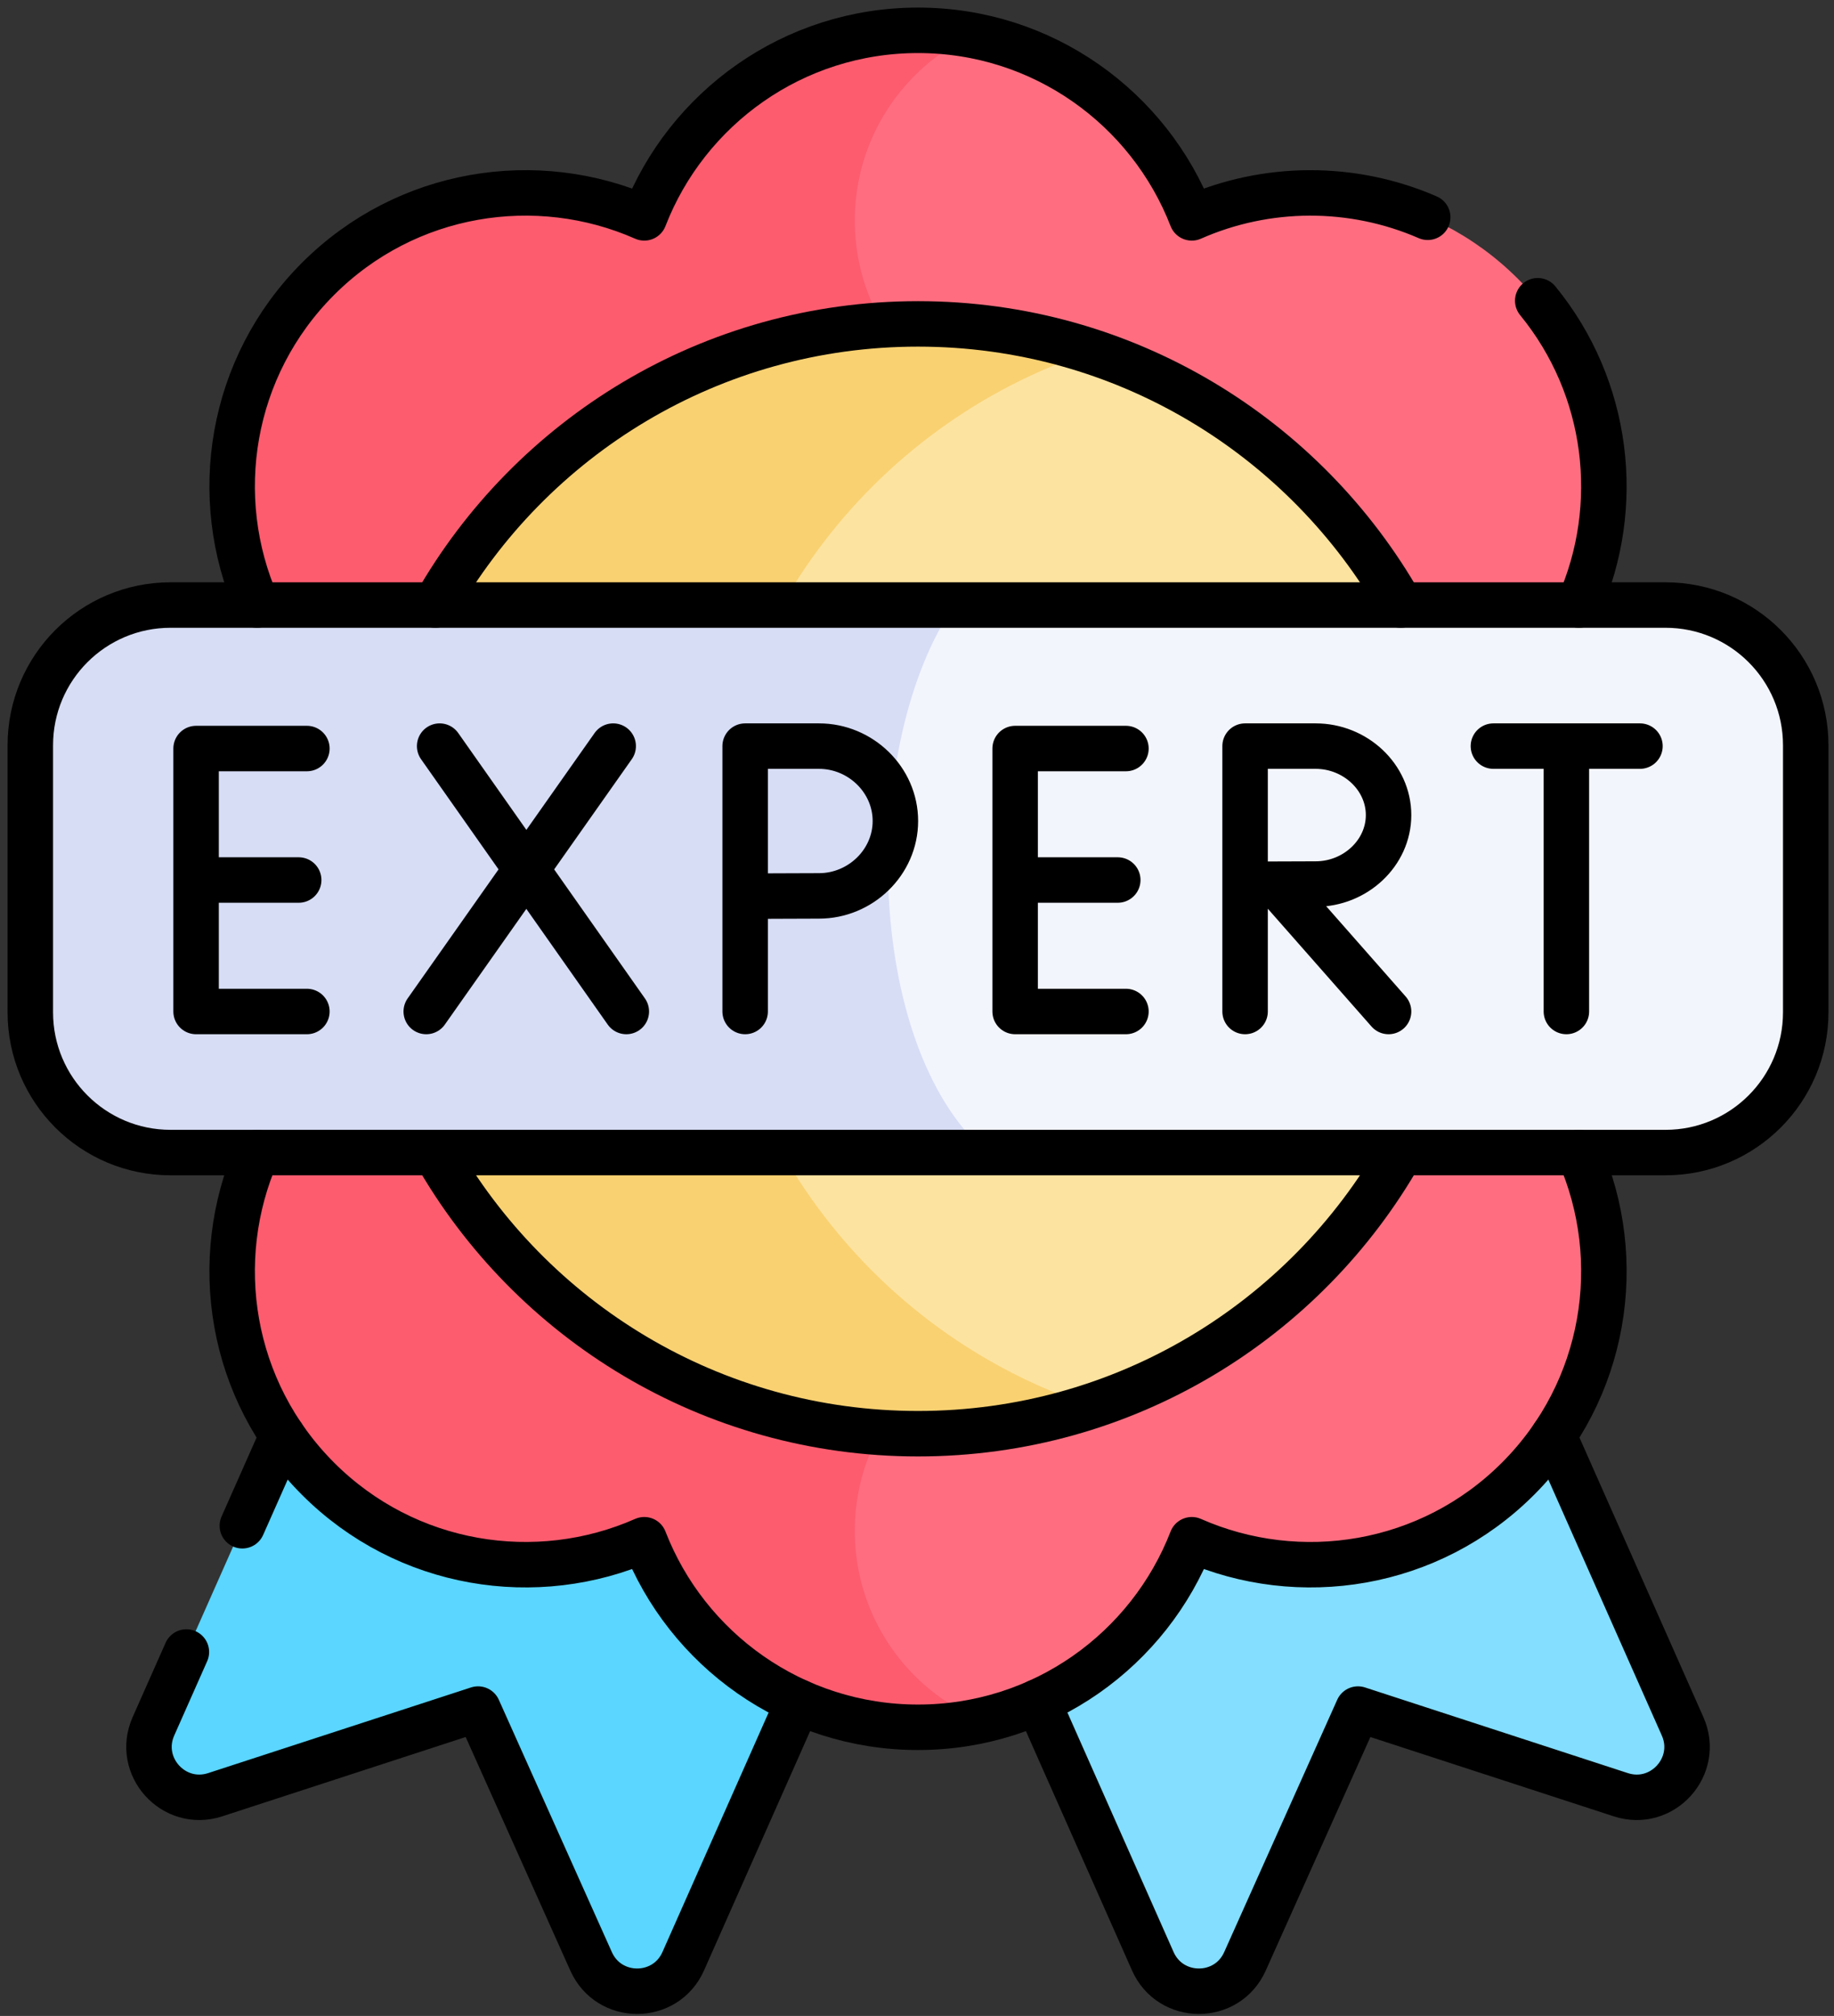
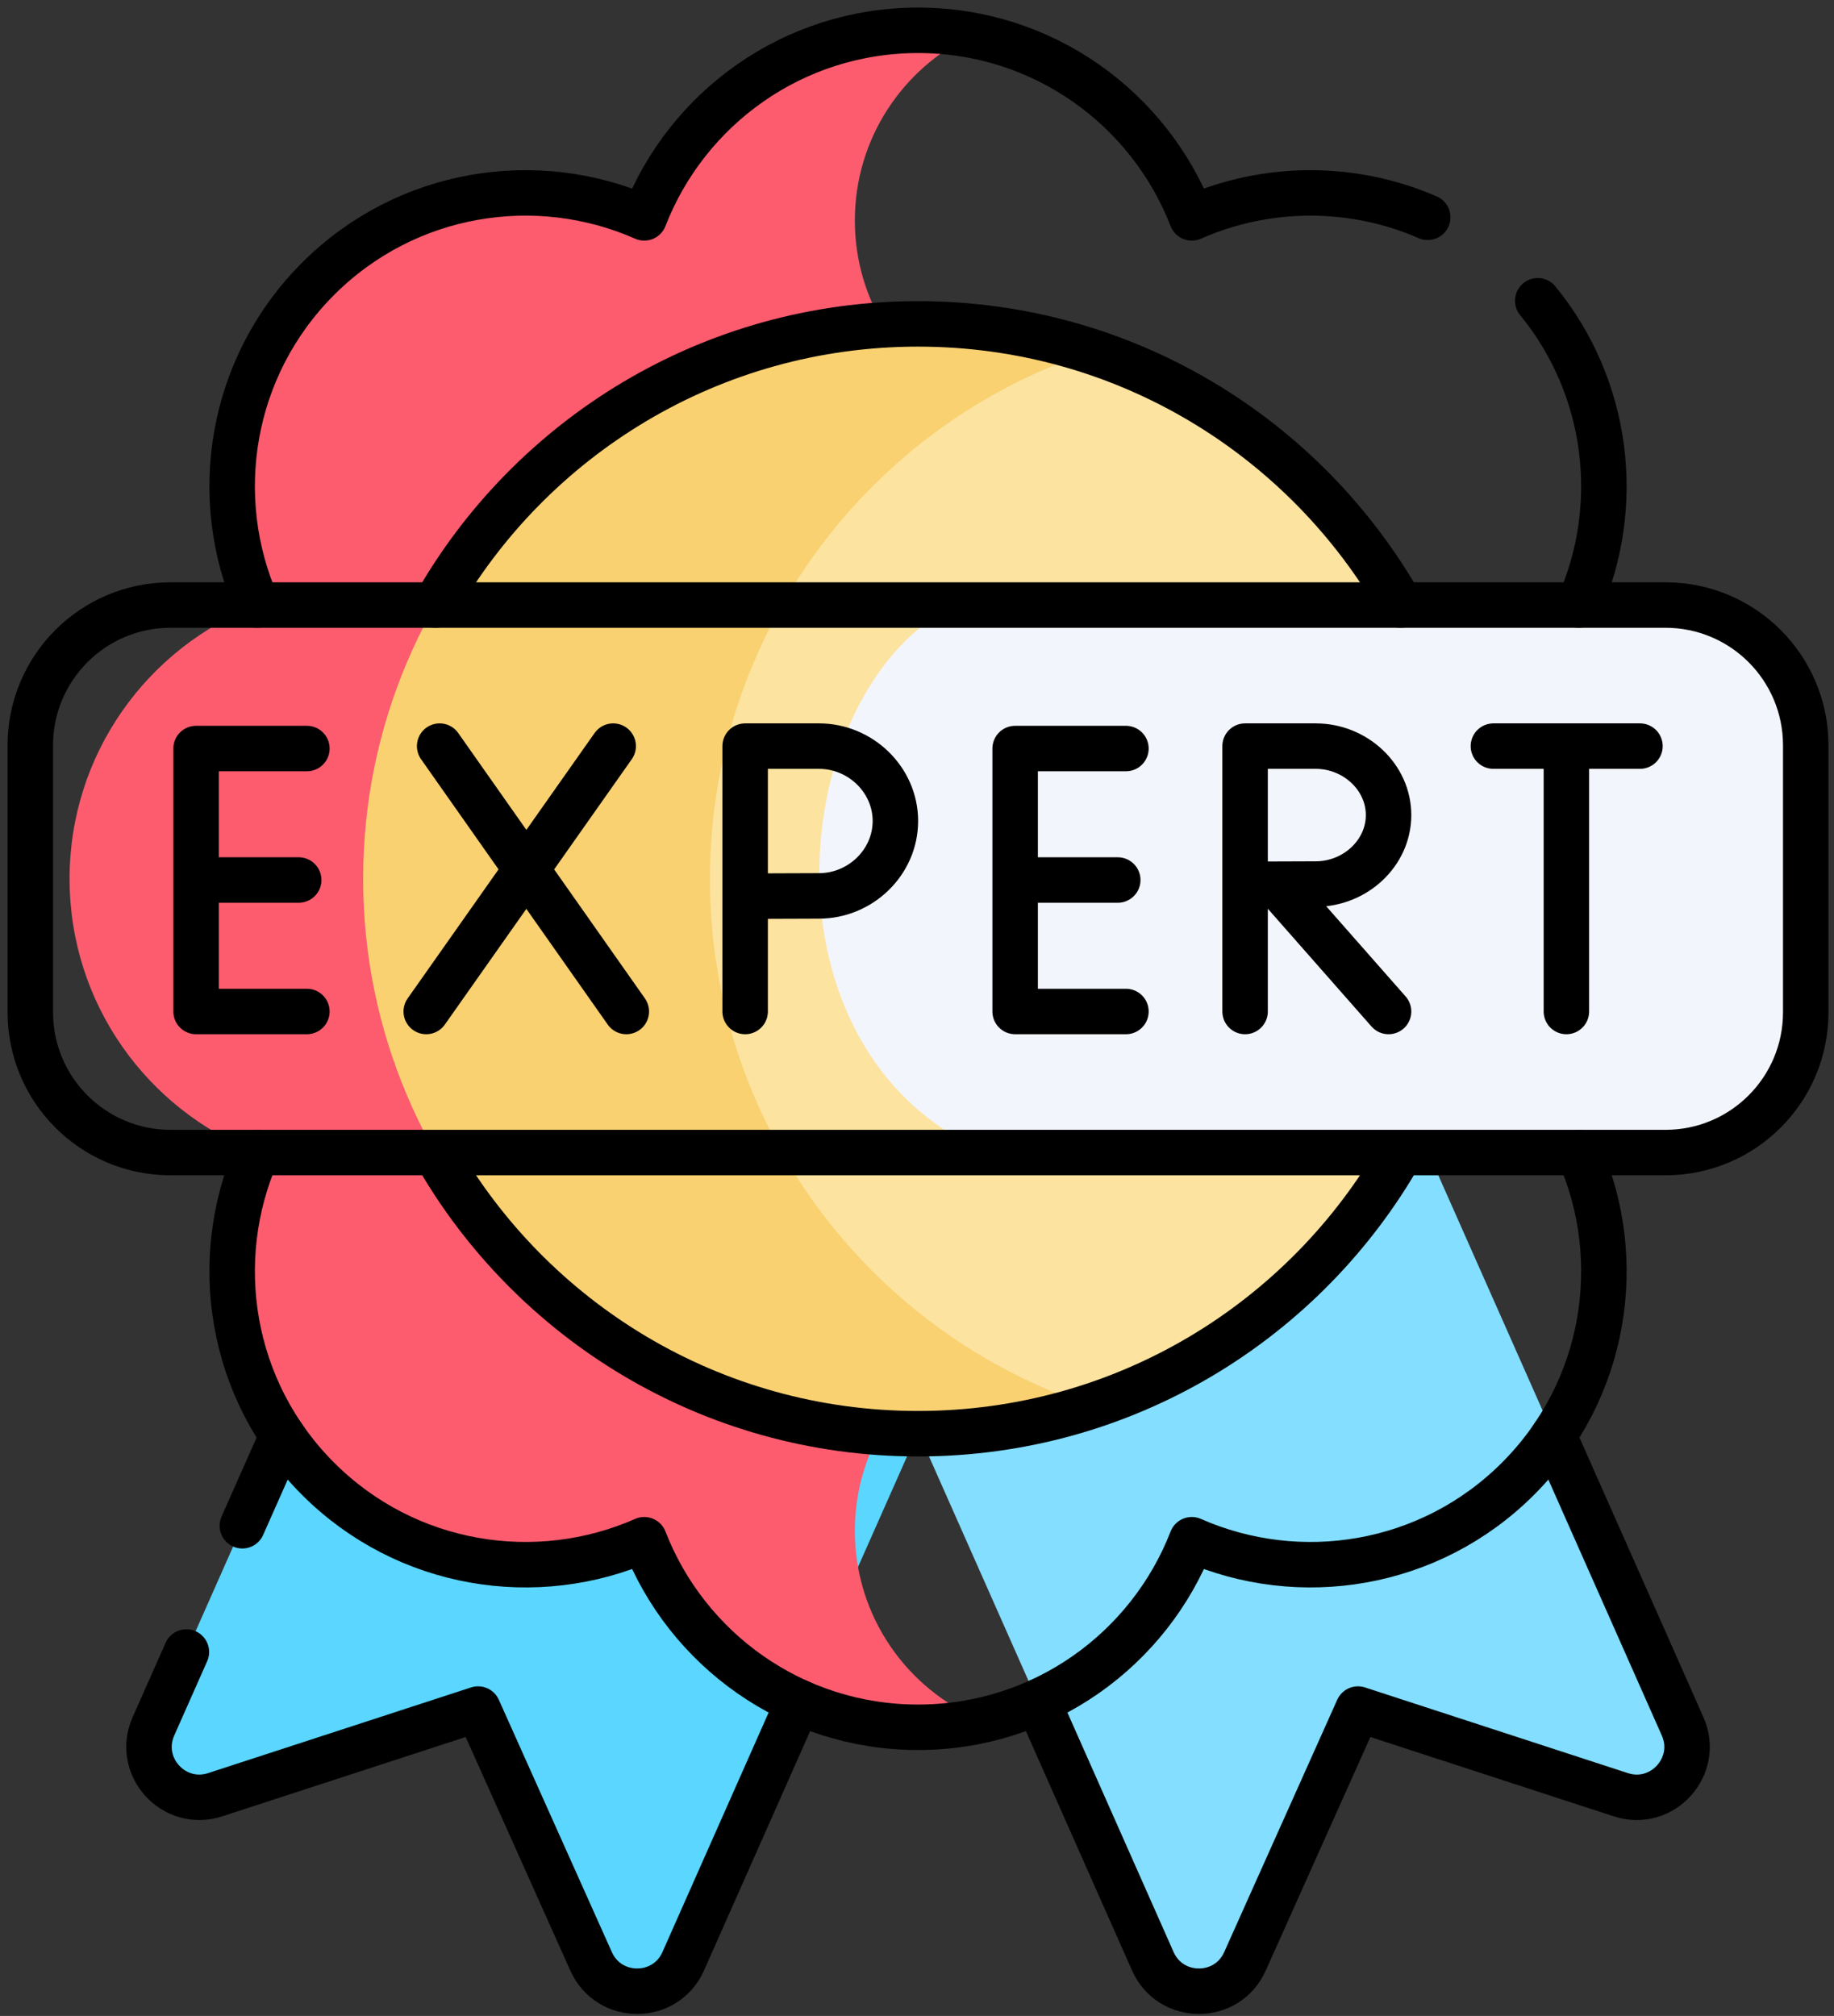
<svg xmlns="http://www.w3.org/2000/svg" width="121" height="133" viewBox="0 0 121 133" fill="none">
  <rect x="0" y="0" width="121" height="133" fill="#333333" stroke="none" />
  <path d="M38.998 129.401L31.541 112.753L14.197 118.405C11.458 119.298 8.955 116.526 10.123 113.892L30.589 67.729L65.544 83.227L45.078 129.39C43.91 132.023 40.176 132.03 38.998 129.401Z" fill="#5AD6FF" />
  <path d="M82.136 129.401L89.594 112.753L106.938 118.405C109.677 119.298 112.179 116.526 111.012 113.892L90.546 67.729L55.59 83.226L76.057 129.39C77.224 132.023 80.959 132.03 82.136 129.401Z" fill="#83DEFF" />
-   <path d="M104.17 76.04C107.307 83.141 105.969 91.741 100.148 97.561C94.331 103.379 85.731 104.717 78.629 101.58C76.315 107.554 71.128 112.094 64.758 113.499C55.59 111.961 53.254 106.638 53.254 101C53.254 93.532 57.612 86.42 69.925 87.475V28.069C59.074 28.069 54.055 22.015 54.055 14.546C54.055 9.153 56.653 3.523 64.123 2.328C70.779 3.562 76.237 8.203 78.629 14.375C85.731 11.238 94.331 12.576 100.148 18.396C105.969 24.214 107.307 32.814 104.17 39.918C111.409 42.721 116.545 49.749 116.545 57.977C116.545 66.208 111.409 73.234 104.17 76.04Z" fill="#FF6E80" />
  <path d="M69.925 87.475V28.069C62.454 28.069 56.4 22.014 56.4 14.546C56.4 9.153 59.557 4.496 64.123 2.328C62.97 2.112 61.783 2 60.567 2C52.337 2 45.311 7.136 42.505 14.375C35.404 11.238 26.804 12.576 20.986 18.396C15.166 24.214 13.828 32.814 16.965 39.918C9.726 42.721 4.59 49.749 4.59 57.977C4.59 66.208 9.726 73.234 16.965 76.04C13.828 83.141 15.166 91.741 20.986 97.561C26.804 103.379 35.404 104.717 42.505 101.58C45.311 108.822 52.337 113.955 60.567 113.955C62.007 113.955 63.41 113.799 64.758 113.499C59.851 111.472 56.4 106.638 56.4 101C56.4 93.532 62.454 87.475 69.925 87.475Z" fill="#FD5C6F" />
  <path d="M97.176 57.977C97.176 74.202 86.623 87.959 72.007 92.761C51.597 90.692 41.921 74.202 41.921 57.977C41.921 41.756 50.028 24.792 72.007 23.194C86.623 27.996 97.176 41.756 97.176 57.977Z" fill="#FCE3A0" />
  <path d="M72.007 92.761C68.407 93.946 64.563 94.586 60.567 94.586C40.347 94.586 23.959 78.198 23.959 57.977C23.959 37.76 40.347 21.369 60.567 21.369C64.563 21.369 68.407 22.009 72.007 23.194C57.392 27.996 46.839 41.756 46.839 57.977C46.839 74.202 57.392 87.959 72.007 92.761Z" fill="#F9D171" />
  <path d="M119.135 49.166V66.789C119.135 71.898 114.994 76.04 109.884 76.04H65.102C49.627 69.389 51.83 45.538 62.969 39.918H109.884C114.994 39.918 119.135 44.059 119.135 49.166Z" fill="#F3F5FC" />
-   <path d="M65.102 76.04H11.251C6.141 76.04 2 71.898 2 66.789V49.166C2 44.059 6.141 39.918 11.251 39.918H62.969C56.74 48.932 56.874 68.91 65.102 76.04Z" fill="#D7DDF5" />
  <path d="M12.297 108.989L10.123 113.892C8.956 116.526 11.458 119.298 14.197 118.405L31.541 112.753L38.999 129.401C40.176 132.03 43.911 132.023 45.078 129.39L52.666 112.274M18.629 94.707L15.989 100.66M68.469 112.274L76.057 129.39C77.224 132.023 80.959 132.03 82.136 129.402L89.594 112.753L106.938 118.406C109.677 119.298 112.179 116.526 111.012 113.893L102.506 94.707M104.171 39.916C107.056 33.381 106.151 25.579 101.454 19.841M94.195 14.335C89.243 12.179 83.574 12.191 78.629 14.374C75.823 7.135 68.797 2 60.568 2C52.338 2 45.312 7.135 42.506 14.374C35.404 11.239 26.805 12.576 20.985 18.395C15.166 24.215 13.829 32.814 16.964 39.916" stroke="black" stroke-width="3" stroke-miterlimit="10" stroke-linecap="round" stroke-linejoin="round" />
  <path d="M16.964 76.039C13.829 83.142 15.166 91.741 20.985 97.56C26.804 103.379 35.404 104.716 42.506 101.582C45.312 108.82 52.338 113.956 60.567 113.956C68.797 113.956 75.823 108.82 78.629 101.582C85.731 104.717 94.33 103.379 100.15 97.56C105.969 91.741 107.306 83.142 104.171 76.039M92.416 39.917C86.122 28.841 74.218 21.368 60.567 21.368C46.917 21.368 35.013 28.84 28.718 39.917" stroke="black" stroke-width="3" stroke-miterlimit="10" stroke-linecap="round" stroke-linejoin="round" />
  <path d="M28.718 76.039C35.013 87.115 46.917 94.587 60.567 94.587C74.218 94.587 86.122 87.115 92.417 76.039M109.884 76.039H11.251C6.142 76.039 2 71.897 2 66.788V49.168C2 44.058 6.142 39.917 11.251 39.917H109.884C114.993 39.917 119.135 44.058 119.135 49.168V66.788C119.135 71.897 114.993 76.039 109.884 76.039Z" stroke="black" stroke-width="3" stroke-miterlimit="10" stroke-linecap="round" stroke-linejoin="round" />
  <path d="M20.247 49.384H12.937V66.732H20.247M19.707 58.058H12.937M74.285 49.384H66.975V66.732H74.285M73.746 58.058H66.975M29.006 49.224L41.322 66.732M40.456 49.224L28.122 66.732M98.529 49.224H108.198M103.344 49.783V66.732M84.257 58.376L91.612 66.732M82.146 49.224V66.732M82.152 49.224H86.804C89.408 49.224 91.612 51.261 91.612 53.774C91.612 56.287 89.408 58.324 86.804 58.324C85.513 58.324 82.184 58.344 82.184 58.344M49.162 66.732V49.224H54.037C56.766 49.224 59.074 51.436 59.074 54.165C59.074 56.894 56.766 59.106 54.037 59.106C52.684 59.106 49.196 59.127 49.196 59.127" stroke="black" stroke-width="3" stroke-miterlimit="10" stroke-linecap="round" stroke-linejoin="round" />
</svg>